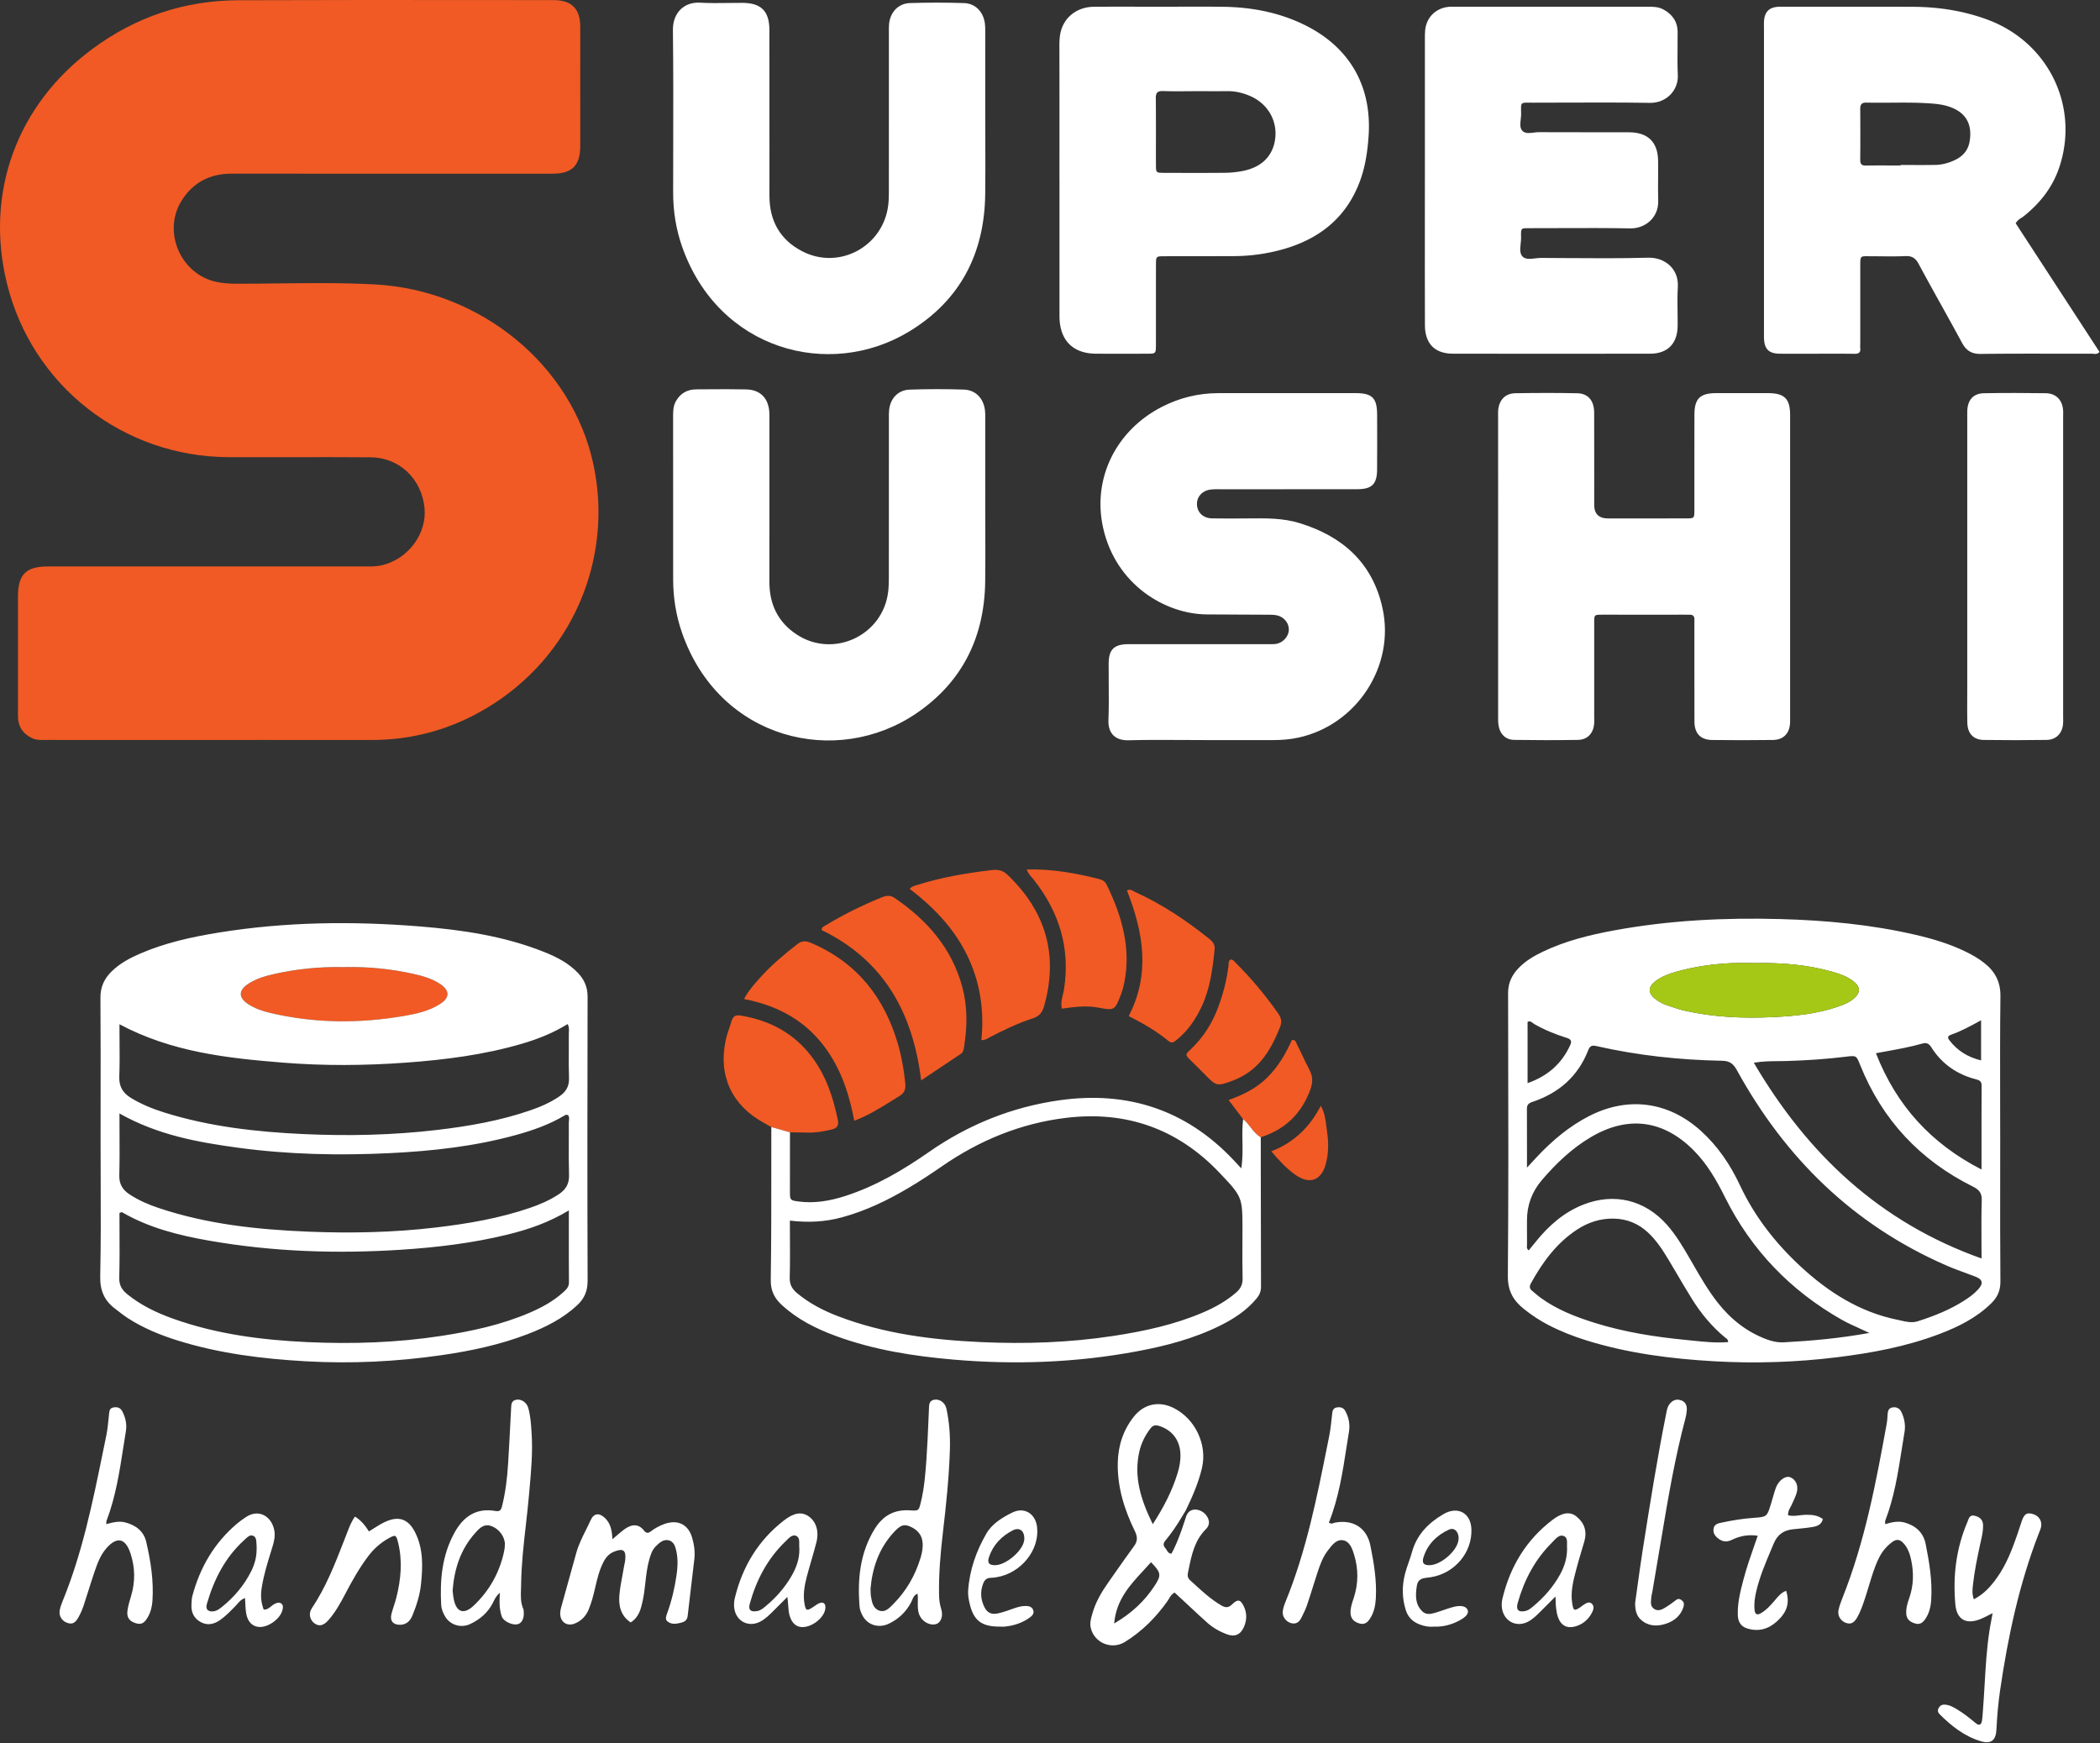
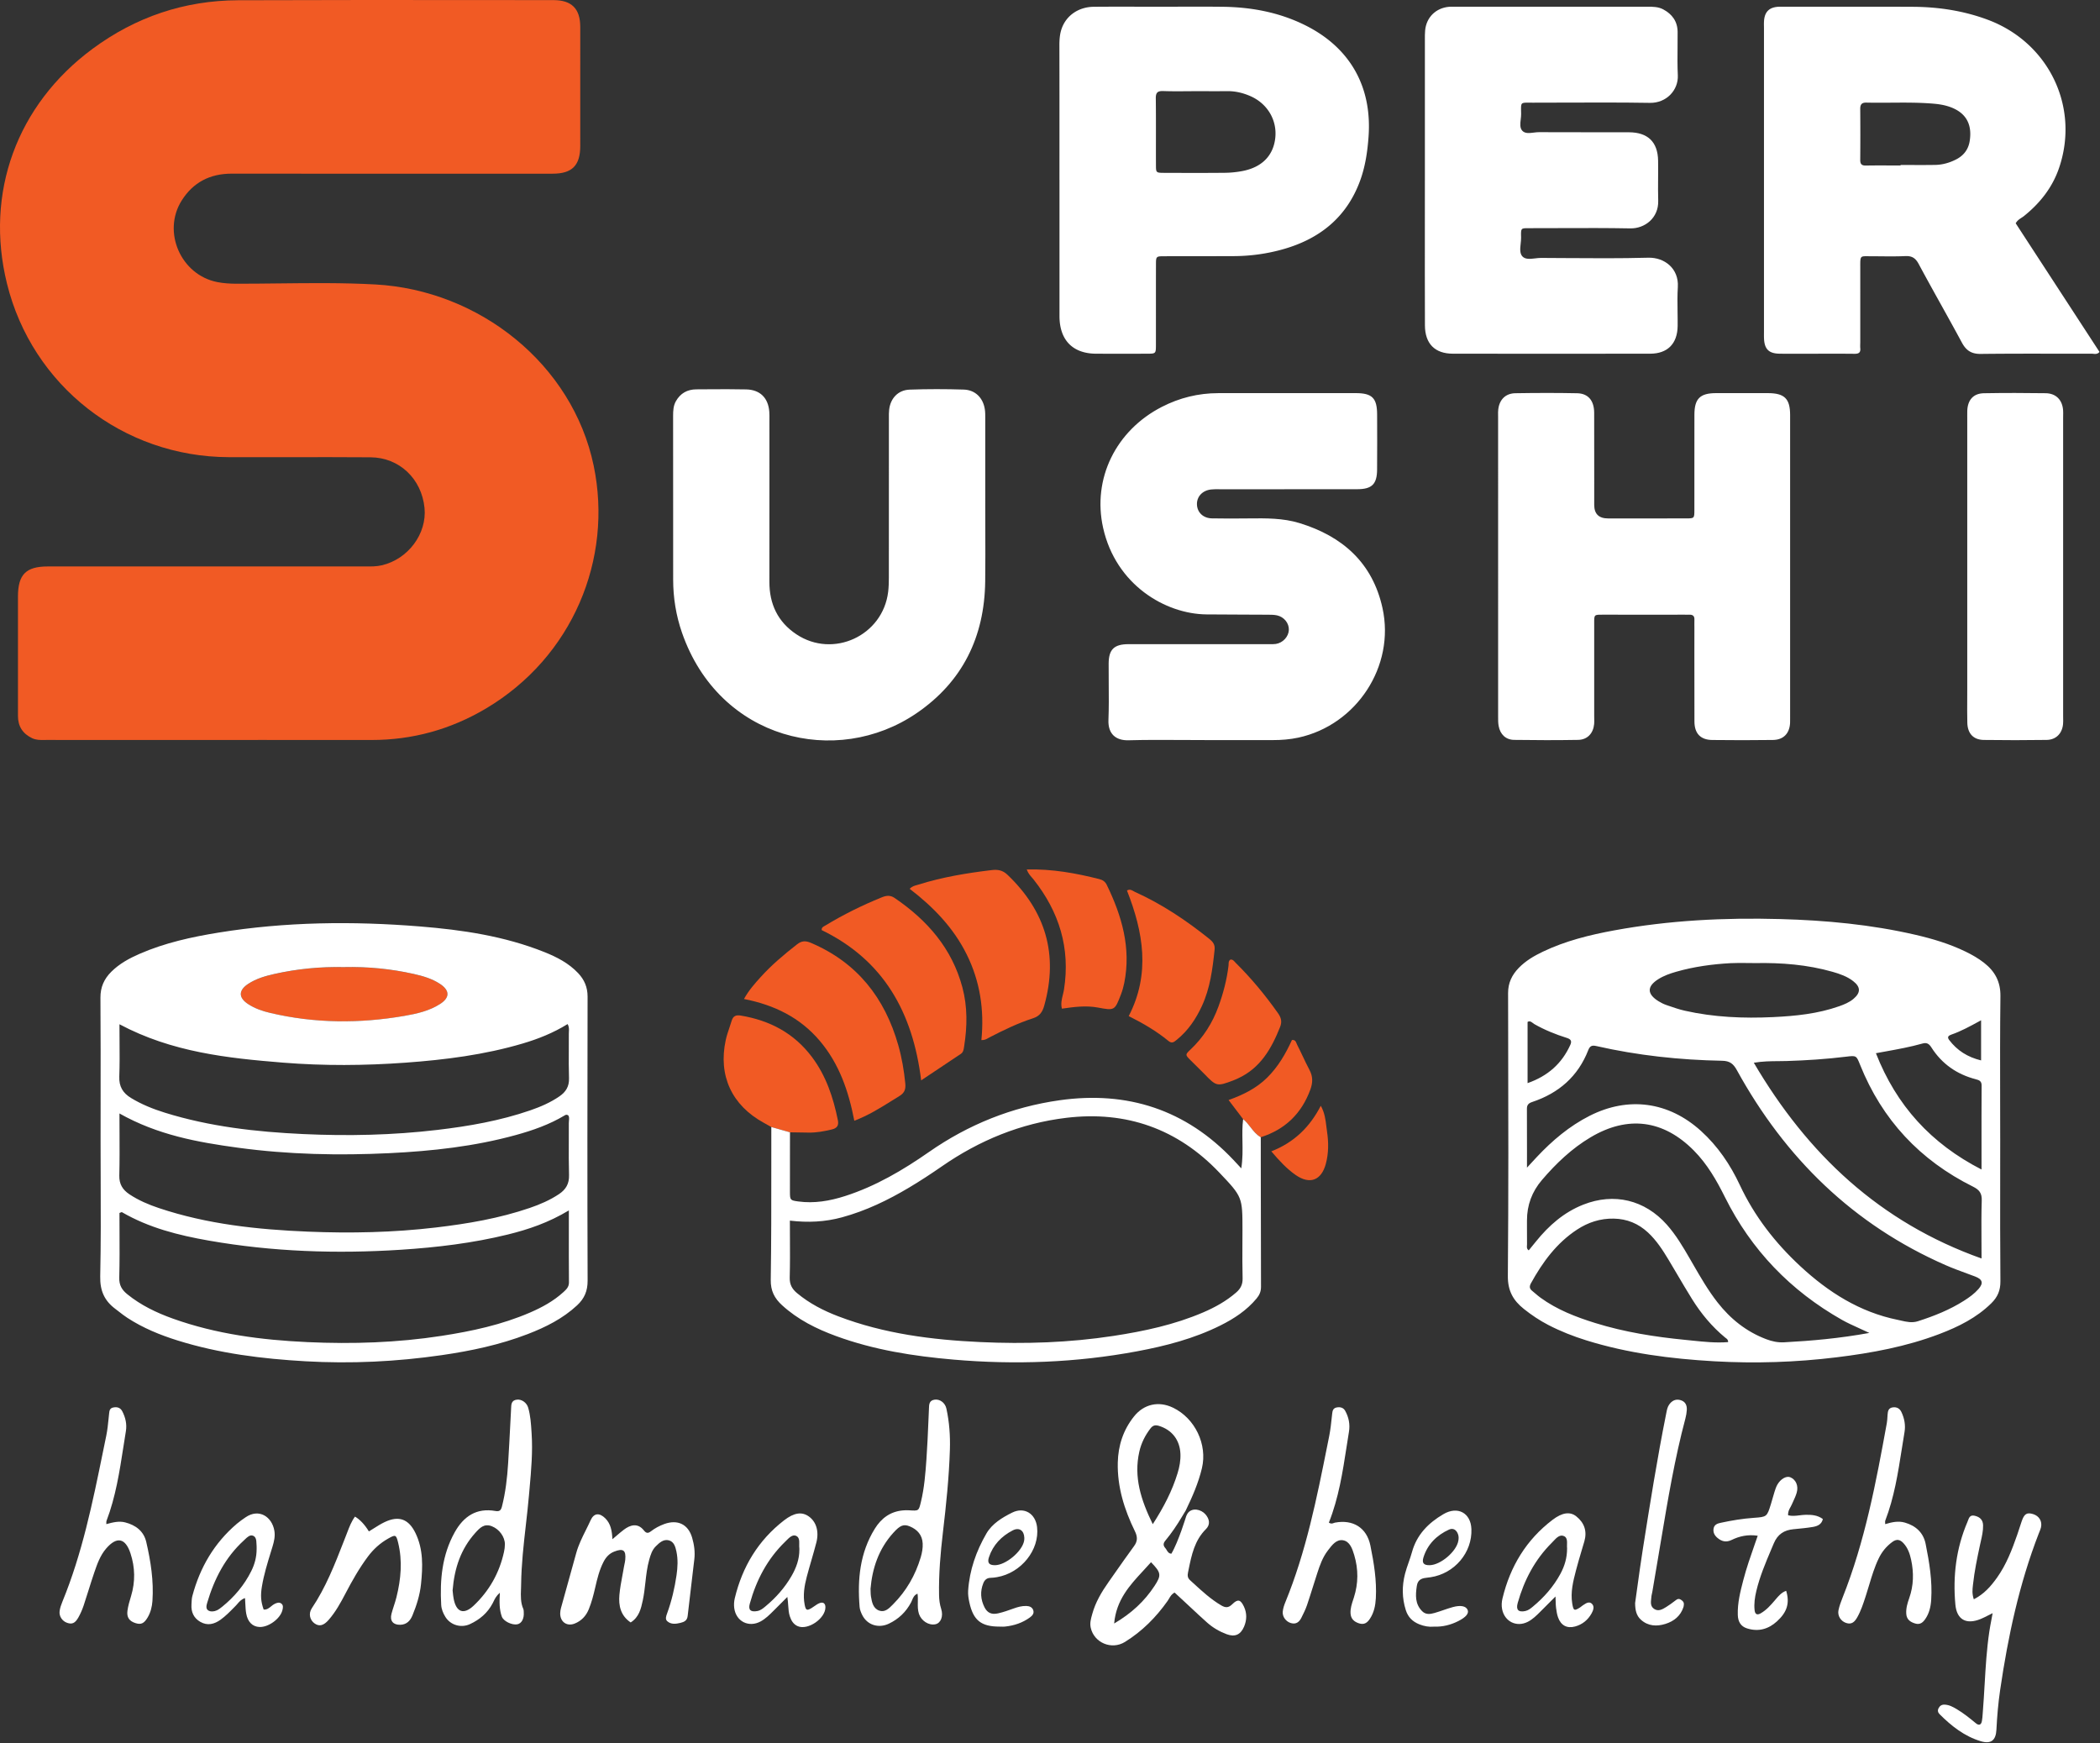
<svg xmlns="http://www.w3.org/2000/svg" width="1936" height="1607" fill="none">
  <rect width="100%" height="100%" fill="#333333" stroke="none" />
  <g clip-path="url(#a)">
    <path fill="#F15A24" d="M42.417 682.167c51.98.02 103.96.02 155.94.02l-.02-.01c14.604 0 29.207-.006 43.81-.013h.173c33.325-.014 66.646-.029 99.967.033 37.89.07 73.12-9.7 105.59-28.95 79.94-47.38 117.42-137.81 99.42-224.04-19.48-93.31-105.12-161.68-201.26-166.97-29.727-1.629-59.567-1.293-89.406-.957-12.841.145-25.682.289-38.514.277-6.03-.01-11.99-.36-17.89-1.53-33.52-6.64-50.9-46.27-32.73-75.16 10.59-16.83 26.16-24.8 46.14-24.78 92.012.094 184.024.065 276.036.036l19.854-.006c17.91-.01 25.4-7.57 25.42-25.56.04-36.65.06-73.31-.01-109.96-.03-16.53-7.96-24.5-24.59-24.5-19.911-.01-39.821-.027-59.733-.043h-.009C373.556-.01 296.503-.075 219.457.227c-49.45.2-94.39 15.4-134.14 44.78-69.97 51.72-99.44 132.96-78.91 216.35 23.23 94.35 107.14 159.75 204.28 160.1 18.755.069 37.511.042 56.267.015 24.894-.037 49.788-.073 74.683.115 26.56.21 47.03 19.83 49.72 46.6 2.39 23.83-15.08 47.33-39.48 52.98-4.928 1.138-9.961 1.093-14.981 1.048h-.002c-.98-.009-1.959-.018-2.937-.018-57.978.012-115.956.013-173.934.015h-4.141c-37.272.001-74.544.001-111.815.005-20.18 0-27.5 7.42-27.51 27.81v62.98c0 5.22.002 10.44.004 15.66.005 10.44.01 20.88-.004 31.32-.01 9.66 4.41 16.43 13.1 20.57 3.57 1.702 7.312 1.662 11.058 1.622.567-.006 1.135-.012 1.702-.012Zm713.32 277.35c17.89 21.13 26.6 46.333 31.85 73.683l.01.01c12.826-4.85 23.858-11.74 34.817-18.58 2.259-1.41 4.515-2.82 6.783-4.2 4.81-2.95 5.9-6.45 5.4-11.553-1.17-11.96-3.19-23.77-6.46-35.29-12.43-43.75-38.02-76.32-80.65-94.41-4.9-2.08-8.49-1.88-12.72 1.44-11.82 9.26-23.3 18.86-33.38 30.01-5.51 6.1-11.04 12.25-15.5 20.35 27.98 5.49 51.69 17.1 69.85 38.54Zm149.01-.65c2.77-27.88-1.24-54.16-13.52-78.94-12.2-24.63-30.82-43.84-52.62-60.54 2.151-2.207 4.472-2.846 6.719-3.464.532-.146 1.06-.291 1.581-.456 21.96-6.9 44.54-10.6 67.33-13.33 5.57-.67 10.12.09 14.48 4.25 35.22 33.57 47.16 73.52 33.97 120.69-1.63 5.82-4.1 9.66-10.42 11.7-13.92 4.5-27.11 10.9-40.11 17.62-.378.196-.749.411-1.127.629-1.641.948-3.399 1.963-6.293 1.841h.01Z" />
    <path fill="#F15A24" d="M757.537 857.467c57.07 27.73 83.98 75.81 91.69 138.53v-.01c5.417-3.612 10.648-7.106 15.775-10.529 7.035-4.697 13.872-9.262 20.715-13.821 2.309-1.536 2.659-3.874 3.02-6.278l.048-.321.062-.401c2.9-18.25 3.18-36.47-1.62-54.43-9.6-35.92-32.39-61.91-62.49-82.38-4.2-2.85-7.79-2.21-12.09-.46-17.89 7.3-35.16 15.79-51.67 25.83-.261.159-.539.307-.82.457-1.379.733-2.828 1.504-2.62 3.813Zm-29.26 186.423-8.554-2.43-8.656-2.46c-.641-.36-1.281-.73-1.921-1.09-1.667-.94-3.335-1.89-5.019-2.8-29.43-16.08-42.14-43.433-35.09-76.163.853-3.97 2.163-7.835 3.474-11.705l.002-.007c.715-2.112 1.431-4.226 2.074-6.358 1.31-4.35 4.07-5.33 8.38-4.61 26.64 4.44 48.97 16.14 65.47 38.05 13.11 17.41 19.76 37.403 24.01 58.443 1 4.95-.89 7.38-5.58 8.49-7.13 1.7-14.28 3.05-21.66 2.89-3.933-.09-7.872-.14-11.811-.19h-.036l-5.093-.06h.01Zm218.294-242.323h-.004v-.01l.004.01Z" />
    <path fill="#F15A24" d="M946.571 801.567c23.438-.579 45.277 3.4 66.919 8.88 3 .76 5.34 2.24 6.81 5.25 13.94 28.67 22.63 58.27 16.15 90.55-.71 3.57-1.73 7.12-3.03 10.51-5.73 14.89-5.81 14.99-21.19 12.12-10.96-2.04-21.803-.66-33.253 1.02-1.179-4.538-.137-8.735.872-12.793.403-1.62.8-3.218 1.048-4.807 6.01-38.22-4.43-71.69-28.11-101.6-.476-.602-.987-1.182-1.511-1.777-1.673-1.902-3.479-3.953-4.705-7.353Zm94.009 135.17c20.16-39.03 13.46-77.47-1.62-115.76 2.49-1.492 4.38-.394 6.13.621.47.277.94.549 1.41.759 24.71 11.14 47.02 26.11 68.12 43 3.26 2.61 5.64 5.24 5.15 9.97-1.86 17.89-4.09 35.63-11.77 52.22-5.53 11.93-12.7 22.57-22.99 30.93-.14.112-.28.224-.41.336-2.19 1.797-4.21 3.455-7.33.894-11.06-9.1-23.39-16.3-36.68-22.96l-.01-.01Zm97.71-50.05c-1.02-1.166-2.09-2.389-4.08-1.98l.01-.01c-1.5 1.065-1.53 2.598-1.56 4.103-.01.46-.02.917-.07 1.357-1.53 12.93-4.82 25.46-9.24 37.64-5.51 15.18-13.94 28.61-25.81 39.78-5.04 4.74-4.91 4.91.03 9.85 1.6 1.605 3.22 3.195 4.84 4.784l.02.014c2.64 2.595 5.29 5.189 7.87 7.852 11.06 11.463 11.67 11.643 26.53 6.02 1.55-.58 3.06-1.28 4.57-1.97 20.59-9.48 30.78-27.42 38.71-47.31 1.96-4.92 1.03-8.6-1.95-12.81-11.73-16.61-24.63-32.21-39.1-46.49-.26-.256-.51-.54-.76-.829l-.01-.001Zm24.02 161.723c-4.04-2.23-6.76-5.73-9.48-9.24-2.08-2.68-4.15-5.36-6.81-7.46-1.77-2.33-3.54-4.65-5.36-7.05l-.25-.32c-2.45-3.22-5-6.57-7.77-10.22 13.29-4.73 25.61-10.76 35.6-20.663 10.08-10 17.06-22.02 22.81-34.67 2.9-.356 3.64 1.533 4.3 3.215.15.397.3.783.48 1.125 1.78 3.474 3.45 7.003 5.12 10.531 2.04 4.283 4.07 8.566 6.29 12.749 3.21 6.05 3.11 11.73.78 18.093-8.12 22.17-23.27 36.79-45.71 43.92v-.01Zm9.73 13.02v.01-.01Zm0 0c7.55 8.87 14.31 16.19 22.55 21.88 13 8.97 23.61 4.91 27.71-10.4 2.62-9.79 2.58-19.76 1.11-29.65-.23-1.51-.41-3.03-.6-4.57-.76-6.29-1.54-12.78-5.17-19.27-10.18 19.68-24.54 33.76-45.6 42.01ZM317.197 891.607c21.7-.49 43.17 1.57 64.35 6.33 8.44 1.9 16.78 4.32 24.11 9.15 9.11 5.99 9.21 12.65.06 18.53-9.98 6.41-21.4 8.97-32.89 10.96-41.41 7.16-82.69 6.94-123.74-2.74-7.14-1.69-14.07-4.07-20.27-8.1-9.03-5.89-9.08-12.66-.07-18.62 7.32-4.84 15.66-7.26 24.1-9.16 21.18-4.76 42.64-6.82 64.35-6.34v-.01Z" />
    <path fill="#fff" fill-rule="evenodd" d="M845.876 1469.22c-3.062 1.21-4.057 3.63-5.008 5.94-.3.73-.596 1.45-.951 2.12-4.71 8.83-11.45 15.31-20.511 19.61-9.41 4.47-19.839 1.31-24.489-7.95-1.171-2.34-2.231-4.97-2.441-7.53-2.08-25.32.25-49.84 14.01-72.08 5.91-9.55 14.16-15.77 25.67-16.87 1.98-.19 3.99-.24 5.97-.11h.071c4.481.3 6.674.45 8.008-.55 1.279-.95 1.769-2.96 2.728-6.9l.024-.09c3.17-12.98 4.189-26.26 5.129-39.51.83-11.72 1.329-23.45 1.828-35.19.078-1.83.156-3.67.236-5.5.074-1.72.149-3.44.226-5.15.009-.2.017-.4.023-.6l.016-.49c.116-3.7.23-7.34 5.282-8.03 4.8-.65 9.619 2.87 10.799 8.26 2.72 12.4 3.6 25.06 3.22 37.69-.78 25.61-3.45 51.08-6.45 76.52-2.26 19.16-3.89 38.38-3.54 57.71.08 4.33.601 8.49 1.951 12.71 2.219 6.95-.431 13.12-5.281 14.16-6.26 1.33-13.099-3.25-15.199-9.53-1.192-3.57-1.12-7.22-1.048-10.9.05-2.57.101-5.15-.273-7.74Zm-43.296-3.48c.024.61.039 1.18.054 1.72v.01c.044 1.59.081 2.91.293 4.21.89 5.32 1.909 11.08 7.589 13.13 5.213 1.88 8.985-1.93 12.272-5.25.188-.19.374-.38.558-.56 12.17-12.22 20.54-26.76 25.471-43.31 1.25-4.21 2.019-8.45 1.809-12.76-.38-7.81-4.919-12.84-11.85-15.74-5.829-2.44-9.109-.84-15.229 5.91-13.561 14.95-19.421 32.9-21.011 51.68.018.33.032.65.044.96Z" clip-rule="evenodd" />
    <path fill="#fff" d="M1841.1 1454.38c-5.58 7.86-11.79 15.08-21.42 20l-.01-.01c-1.73-5.04-1.27-9.02-.83-12.9l.01-.09c.05-.37.09-.74.13-1.1 1.28-11.82 3.74-23.43 6.19-35.03l.02-.06.06-.28c.11-.56.24-1.12.36-1.68.15-.69.31-1.39.47-2.08 1.12-4.92 2.24-9.85 2.14-14.94-.1-4.93-2.83-7.7-7.75-8.84-4.19-.96-5.18 1.73-6.14 4.31-.16.45-.33.9-.51 1.33-10.47 24.42-13.56 50.03-11.15 76.25 1.29 14.04 10.12 18.68 23.37 13.27 2.27-.94 4.47-2.06 6.95-3.33h.01l.01-.01c1.25-.64 2.58-1.32 4.02-2.02-.4 2.18-.79 4.21-1.16 6.15-.72 3.82-1.38 7.26-1.89 10.72-2.44 16.28-3.4 32.67-4.35 49.07l-.01.03c-.47 8.19-.95 16.38-1.61 24.56-.06.73-.11 1.47-.16 2.21v.01c-.16 2.25-.31 4.5-.72 6.71-.66 3.52-2.68 4.45-5.61 2.01-5.64-4.69-11.35-9.27-17.67-13.02-3.43-2.03-6.93-3.96-11.1-4.11-2.65-.1-4.41 1.03-5.6 3.34-1.08 2.12-.53 3.96.97 5.46 10.94 10.95 22.98 20.45 38 24.94 9.46 2.83 13.89-.83 14.39-10.68.62-12.32 1.66-24.58 3.46-36.78 7.23-49.13 17.52-97.51 35.54-143.98.19-.51.4-1.01.61-1.52.56-1.35 1.11-2.7 1.45-4.1 1.35-5.68-1.65-10.65-7.29-12.36-5.73-1.73-8.14-.22-10.49 6.68-.63 1.83-1.22 3.67-1.82 5.51-.73 2.27-1.47 4.53-2.25 6.79-4.82 13.84-10.04 27.5-18.62 39.57Z" />
    <path fill="#fff" fill-rule="evenodd" d="M454.984 1476.45c1.167-2.43 2.456-5.12 5.842-8.12-.49 8.56-.559 15.47 1.821 22.06 1.5 4.16 9.24 7.95 14.15 7.08 4.05-.72 6.48-5.15 6.06-11.11-.017-.25-.026-.49-.034-.74-.025-.78-.051-1.56-.346-2.22-2.636-5.94-2.404-12.16-2.175-18.33l.001-.02.05-1.38c.034-.97.062-1.94.074-2.9.219-18.37 2.285-36.58 4.352-54.79 1.045-9.22 2.091-18.44 2.898-27.67l.213-2.43.307-3.44c1.515-16.93 3.03-33.88 1.91-50.91l-.105-1.61c-.476-7.42-.956-14.88-3.035-22.08-1.38-4.77-6.031-8.01-10.411-7.5-5.088.59-5.225 4.27-5.361 7.93l-.02.52c-.008.2-.018.41-.028.62-.156 2.93-.308 5.86-.46 8.79l-.227 4.41-.001.02c-.629 12.2-1.258 24.41-2.023 36.61-.84 13.28-2.359 26.48-5.639 39.44-.89 3.52-2.08 5-6.06 4.3-17.54-3.07-29.42 4.99-37.63 19.8-11.56 20.85-13.66 43.5-12.37 66.72.22 3.96 1.759 7.79 3.91 11.21 4.789 7.6 14.5 10.34 22.61 6.58 9.03-4.19 16.21-10.26 20.91-19.18.133-.26.263-.52.391-.78.062-.12.123-.25.184-.37l.242-.51Zm-37.727-10.32c.059.48.118 1.08.183 1.74.164 1.67.373 3.79.767 5.89 2.34 12.55 9.24 15.21 18.47 6.48 14.33-13.55 23.73-30.15 27.96-49.52.489-2.26.82-4.61.83-6.92.04-7.04-5.25-14.1-12.04-16.75-7.11-2.78-11.12 1.53-15.26 6.14-13.22 14.72-19.22 32.29-20.9 52.95l-.01-.01Z" clip-rule="evenodd" />
    <path fill="#fff" d="M571.026 1470.29c-.89 9.96 1.141 19.22 10.38 25.44l.031-.01c7.699-4.81 9.509-12.6 11.179-20.45 1.146-5.39 1.759-10.86 2.371-16.33h.001c.793-7.08 1.586-14.17 3.538-21.07 1.281-4.52 2.66-9 6.09-12.37 3.33-3.28 7.09-6.81 12.12-5.43 4.7 1.29 5.96 6.07 6.86 10.29 1.54 7.23 1.161 14.57.101 21.84-1.73 11.86-4.451 23.49-8.541 34.78l-.134.37c-.899 2.46-1.954 5.35.064 7.19 3.46 3.16 7.94 2.64 12.3 1.57 3.48-.85 6.091-2.16 6.561-6.3 1.114-9.9 2.296-19.8 3.478-29.7l.006-.05c.905-7.57 1.81-15.15 2.685-22.73.77-6.72-.189-13.38-2.049-19.76-3.62-12.44-13.51-17.04-25.75-12.54-4.4 1.63-8.521 3.82-12.211 6.66-2.68 2.06-4.34 1.93-6.51-.81-5.81-7.33-12.82-4.92-18.44-.67-2.273 1.71-4.437 3.56-6.855 5.63-1.166.99-2.39 2.04-3.715 3.15-.39-7.89-1.6-14.32-6.6-19.28-5.339-5.29-10.479-4.91-13.479 1.75-1.401 3.11-2.924 6.17-4.448 9.23-3.362 6.75-6.725 13.5-8.762 20.83l-2.307 8.28-.049.18-.025.09c-3.928 14.11-7.855 28.21-11.739 42.33-.44 1.59-.71 3.27-.73 4.91-.12 7.86 6.129 12.37 13.399 9.44 6.12-2.46 10.411-6.96 12.931-13.14 2.64-6.48 4.379-13.21 5.939-20.02 1.85-8.09 3.801-16.15 7.64-23.63 2.22-4.31 5.21-7.69 9.77-9.5 8.37-3.33 11.111-1.38 10.301 7.41-.132 1.44-.437 2.87-.742 4.3-.182.84-.363 1.69-.508 2.55-.224 1.32-.461 2.65-.703 3.97-.224 1.23-.453 2.45-.682 3.68-1.113 5.95-2.226 11.91-2.766 17.92Zm1166.954-65.18c6.4-1.95 12.28-3.11 18.14-1.42 10.03 2.89 17.06 9.24 19.14 19.66 3.41 16.97 6.25 34.04 5.12 51.49-.41 6.43-1.79 12.5-5.52 17.86-2.23 3.2-4.87 5.33-9.24 4.02-4.55-1.36-7.82-3.69-8.21-8.77-.39-5.08 1.03-9.88 2.7-14.58 4.12-11.64 4.33-23.5 1.76-35.43-1.19-5.53-3.02-10.88-7-15.22-3.18-3.46-6.29-4.19-10.4-1.14-5.51 4.07-9.57 9.07-12.53 15.22-3.8 7.88-6.29 16.19-8.79 24.5l-.01.03c-.94 3.12-1.88 6.24-2.88 9.34l-.44 1.35c-2.11 6.5-4.21 12.98-7.62 18.99-2.36 4.16-5.12 6.97-10.35 5.17-4.85-1.68-8.03-6.61-6.93-11.79.82-3.88 2.22-7.67 3.69-11.37 20.66-51.9 30.93-106.43 40.85-161.05.35-1.99.47-4.01.59-6.03.04-.64.08-1.28.13-1.92.23-3.16.82-5.99 4.71-6.55 3.82-.54 6.51 1.05 8.09 4.41 2.74 5.85 3.87 12.02 2.79 18.45-.85 5.04-1.64 10.1-2.44 15.15v.01l-.01.03c-3.53 22.51-7.06 45.01-15.33 66.48-.09.22-.11.48-.1.83 0 .17.01.37.02.6.02.43.05.97.05 1.69l.02-.01Zm-1622.594-1.61c-5.609-1.44-11.109-.13-17.4 1.61l.02-.01c.031-.66.03-1.16.03-1.57 0-.65 0-1.03.13-1.36 8.431-22.13 12.028-45.3 15.625-68.47l.003-.02c.737-4.75 1.474-9.5 2.253-14.23 1.07-6.45-.34-12.6-3.301-18.35-1.78-3.44-4.87-4.29-8.49-3.49-3.161.7-3.409 3.1-3.671 5.64l-.001.01-.057.55c-.048.43-.095.87-.141 1.31-.099.94-.195 1.89-.291 2.83-.534 5.25-1.068 10.51-2.129 15.66-1.029 4.98-2.048 9.97-3.066 14.95l-.007.04c-9.56 46.78-19.118 93.56-37.386 138.04-1.13 2.75-2.14 5.65-2.54 8.57-.67 4.85 2.41 9.32 6.91 10.88 4.55 1.58 7.38.41 10.41-4.99 1.93-3.46 3.56-7.16 4.82-10.92 1.567-4.67 3.04-9.37 4.512-14.08h.001c1.703-5.44 3.407-10.87 5.256-16.26 2.69-7.84 5.42-15.76 10.97-22.21 9.771-11.36 17.741-9.9 22.46 4.45 4.26 12.95 4.52 26.11.541 39.29l-.11.36c-1.305 4.33-2.627 8.72-3.231 13.18-.83 6.12 1.69 9.6 7.25 11.4 5.19 1.69 8.011.49 11.351-5.15 2.76-4.67 4.06-9.89 4.43-15.21 1.27-18.45-1.56-36.56-5.7-54.42-2.32-9.97-9.74-15.55-19.451-18.03Zm1109.694.23c2.02 1.31 3.3.81 4.46.36.38-.15.74-.29 1.12-.36 16.71-3.15 29.37 4.63 32.72 21.16 3.24 15.97 5.91 32.09 5.01 48.55-.37 6.75-1.68 13.2-5.47 18.92-2.37 3.59-5.2 5.77-10.03 4.21-4.71-1.51-7.51-4.3-7.81-9.16-.29-4.47 1.1-8.67 2.48-12.85.19-.57.37-1.14.56-1.7 4.2-13.06 4.26-26.17.33-39.29-1.75-5.86-4.06-12.56-10.33-13.6-5.99-1-10.07 4.35-13.57 8.94l-.24.31-.25.34c-4.72 6.14-7.27 13.41-9.64 20.69-1.32 4.03-2.59 8.07-3.86 12.12l-.03.09c-1.81 5.75-3.62 11.5-5.55 17.21-1.38 4.07-3.33 7.96-5.26 11.81-1.97 3.91-4.92 6.24-9.68 4.82-4.47-1.33-7.93-5.8-7.46-10.56.29-2.92 1.24-5.86 2.37-8.6 19.16-46.71 28.99-95.88 38.82-145.05l1.6-7.99c1.23-6.14 1.88-12.39 2.54-18.63.07-.71.15-1.43.23-2.14.31-2.92.91-5.2 4.22-5.81 3.28-.61 6.16.21 7.77 3.11 3.33 5.98 4.6 12.49 3.49 19.28-.75 4.55-1.45 9.12-2.16 13.68-3.67 23.7-7.34 47.42-16.37 70.13l-.01.01Zm-884.993 8.09c-3.894-6.33-8.157-10.88-12.79-13.65l-.02-.01c-3.247 4.35-5.172 9.39-7.074 14.38h-.002c-.33.87-.659 1.73-.994 2.59-.641 1.63-1.278 3.26-1.915 4.9l-.382.98c-8.291 21.26-16.569 42.49-29.433 61.63-3.341 4.98-1.77 11.07 2.7 14.12 4.25 2.9 8.209 1.89 12.85-3.42 6.4-7.33 11.04-15.8 15.51-24.36 6.17-11.8 12.72-23.36 20.72-34.06 5.059-6.76 11.18-12.31 18.53-16.47 6.82-3.86 7.41-3.75 9.24 3.7 4.15 16.89 2.6 33.7-1.54 50.36-.671 2.7-1.527 5.35-2.384 8-.779 2.42-1.558 4.83-2.196 7.28-1.7 6.5 1.59 10.34 8.27 10.09 5.8-.21 9.069-3.78 11.08-8.66 3.82-9.26 6.839-18.86 7.869-28.79 1.651-15.95 2.231-31.93-5.049-47.01-6.29-13.03-15.341-16.45-28.511-10.18-3.482 1.66-6.769 3.74-10.054 5.82-1.47.93-2.939 1.86-4.425 2.76Zm1280.373 3.99c-9.21-1.37-16.87.39-24.16 3.92-4.83 2.34-8.98 1.41-12.89-1.87-2.71-2.28-4.28-5.05-3.65-8.72.63-3.65 3.65-4.63 6.54-5.25 10.08-2.17 20.23-3.88 30.56-4.59 12.07-.84 12.14-1.03 15.72-12.56.33-1.09.66-2.18.97-3.28.21-.73.42-1.46.63-2.2l.01-.02v-.01c.57-1.99 1.13-3.99 1.76-5.96.7-2.21 1.43-4.46 2.55-6.47 3-5.37 8.36-8.37 11.93-6.93 5.16 2.08 7.81 7.89 5.96 14.25-.83 2.86-2.1 5.6-3.36 8.34l-.24.52c-.11.25-.23.5-.34.74l-.15.32c-.16.37-.32.73-.48 1.09-.34.77-.75 1.51-1.17 2.26-1.2 2.16-2.44 4.4-2.16 7.57 3.54.88 7.07.45 10.61.02 1.91-.23 3.83-.46 5.74-.48 5.3-.07 10.66.24 15.65 3.88-1.06 4.99-4.98 6.6-9.19 7.31-5.42.91-10.89 1.43-16.36 1.95l-1.48.14c-8.66.82-14.63 4.59-18.2 13.09l-.74 1.75c-.48 1.15-.97 2.3-1.46 3.45l-.04.11h-.01c-5.33 12.61-10.66 25.19-13.84 38.57-1.38 5.83-2.27 11.76-1.58 17.8.42 3.65 2.33 4.61 5.41 2.89 5.32-2.97 9.3-7.47 13.2-12.03l.27-.32c.17-.2.34-.41.51-.61 2.72-3.2 5.45-6.42 9.7-7.9 3.43 11.31.87 19.65-8.53 28.2-8.03 7.3-17.3 9.74-27.69 6.4-5.71-1.84-8.16-6.24-8.37-12.25-.38-11.15 2.35-21.76 5.12-32.38 2.84-10.91 6.55-21.55 10.45-32.73l.63-1.8c.21-.59.41-1.18.62-1.76.51-1.48 1.02-2.96 1.54-4.45h.01Z" />
    <path fill="#fff" fill-rule="evenodd" d="M723.915 1474.17c.629-.63 1.278-1.28 1.951-1.95.436 2.93.618 5.55.785 7.95.255 3.68.477 6.87 1.516 9.98 1.329 4 3.369 7.34 7.239 9.02 9.411 4.1 25.63-7.12 25.551-17.48-.03-3.77-2.311-4.87-5.181-3.85-1.794.64-3.411 1.78-5.03 2.92-.844.59-1.689 1.18-2.559 1.71-4.34 2.62-5.35 2.14-6.37-3.12-1.681-8.71-.27-17.25 1.929-25.64 1.332-5.07 2.791-10.11 4.251-15.15 1.589-5.49 3.177-10.97 4.599-16.49 2.67-10.38-.159-19.32-7.09-24.15-6.29-4.39-13.429-3.47-22.73 3.74-23.78 18.42-38.43 42.74-45.39 71.82-.68 2.85-.87 5.99-.5 8.9 1.59 12.47 13.43 18.42 24.46 12.36 4.405-2.42 7.967-5.96 11.509-9.49l.712-.7c2.328-2.31 4.64-4.64 7.265-7.28h.006l.924-.93c.693-.7 1.409-1.42 2.153-2.17Zm13.022-46.67c.04.32 0 .66 0 .99v.01c.079 8.91-2.901 16.96-7.27 24.5-6.21 10.72-14.32 19.9-23.84 27.81l-.119.1c-2.222 1.86-4.496 3.76-7.531 4.32-6.1 1.12-8.551-.96-6.941-6.78 6.02-21.78 16.23-41.26 32.6-57.14.346-.34.703-.7 1.07-1.07 2.591-2.61 5.672-5.72 8.86-4.41 3.187 1.3 3.118 4.61 3.049 7.9-.027 1.3-.055 2.6.122 3.77ZM1434 1471.83c-5.69 5.69-9.84 9.84-13.98 14-3.53 3.54-7.13 7.09-11.61 9.36-10.34 5.24-21.39-.3-23.61-11.7-.64-3.31-.44-6.64.35-9.91 7.08-29.44 21.9-54 46.16-72.45 8.82-6.71 16.07-7.82 21.86-3.21 7.42 5.9 10.15 13.72 7.44 23.09-.8 2.74-1.62 5.48-2.44 8.22v.01c-1.83 6.16-3.67 12.33-5.28 18.55-2.58 9.97-5.17 20.02-3.44 30.49 1.11 6.71 1.84 7.04 7.28 3.58.84-.53 1.54-1.28 2.38-1.81.25-.16.51-.33.77-.51 2.35-1.54 4.98-3.26 7.4-1.27 3.01 2.48 1.61 6.25 0 9.14-3.37 6.04-8.51 10.26-15.21 12.07-7.53 2.03-13.09-1.01-15.71-8.41-.99-2.79-1.44-5.8-1.83-8.75-.23-1.72-.29-3.47-.36-5.94-.04-1.29-.08-2.76-.16-4.53l-.01-.02Zm10.71-44.47c-.14-.93-.1-2.06-.07-3.25.1-3.06.21-6.51-2.6-7.88-3.95-1.92-7.14 1.5-9.91 4.47-.51.54-1 1.06-1.47 1.54-15.63 15.55-25.55 34.48-31.48 55.55-1.8 6.39.75 8.81 7.11 7.4 2.68-.59 4.78-2.29 6.8-3.97 10.31-8.54 19.04-18.43 25.44-30.25 3.84-7.1 6.2-14.61 6.18-23.62v.01Zm-1194.734 53.52c-1.97 1.62-3.94 3.25-6.889 2.96h-.021c-2.599-7.27-3.009-12.98-1.579-21.45 1.825-10.85 5.048-21.32 8.27-31.79l.66-2.14.789-2.58c1.47-4.82 2.59-9.61 1.74-14.66-2.2-12.99-14.189-20.87-26.529-12.42-2.73 1.87-5.48 3.77-8 5.91-20.901 17.78-34.101 40.34-41.091 66.69-.53 2-.628 4.13-.725 6.24-.026.55-.051 1.11-.084 1.66-.41 6.89 2.119 12.41 8.169 15.9 6.6 3.8 12.87 2.16 18.64-1.98 4.627-3.32 8.614-7.39 12.595-11.45l1.325-1.35c.316-.32.622-.66.926-1 .247-.28.492-.56.738-.85 1.768-2.05 3.635-4.22 6.966-5.28.122 1.68.2 3.29.276 4.84.162 3.33.313 6.43.844 9.45 1.38 7.78 5.881 12.06 12.181 12.34 8.26.38 19.18-7.54 21.17-15.45.57-2.26 1.089-4.82-1.271-6.34-1.77-1.14-3.78-.49-5.69.39-1.245.57-2.327 1.46-3.41 2.36Zm-13.383-53.51c-.008.32-.017.64-.017.96 0 7.09-1.799 13.8-4.93 20.07-6.46 12.94-15.58 23.77-26.799 32.85-1.54 1.24-3.15 2.5-4.92 3.33-2.47 1.15-5.501 1.45-7.721.22-2.77-1.54-1.88-4.86-1.169-7.27 6.49-21.92 16.639-41.77 33.779-57.42.327-.3.662-.62 1.007-.96 2.153-2.07 4.664-4.49 7.414-3.38 2.955 1.18 3.083 4.4 3.204 7.44.029.73.057 1.45.125 2.14.062.66.044 1.34.027 2.02Z" clip-rule="evenodd" />
    <path fill="#fff" d="M1507.42 1477.86c.7-4.95 1.39-9.98 2.1-15.07 1.56-11.32 3.16-22.92 4.99-34.48 6.6-41.72 13.2-83.44 21.51-124.86.07-.35.13-.69.2-1.04l.01-.02c.51-2.62 1.01-5.23 2.53-7.41 2.45-3.52 5.83-5.46 10.29-4.26 4.64 1.25 6.27 4.71 6.02 9.12-.15 2.64-.61 5.3-1.29 7.86-9.83 36.9-16.13 74.49-22.42 112.08l-.01.01c-1 6.02-2.01 12.03-3.03 18.05-.9 5.28-1.79 10.56-2.69 15.84l-2.31 13.67c-.11.62-.25 1.23-.39 1.85v.02c-.05.23-.1.46-.16.69-.09.43-.17.85-.24 1.28-.03.17-.06.34-.08.52-.01.12-.03.25-.04.37 0 .06-.01.11-.01.17l-.09.9c-.02.25-.05.5-.08.76v.01c-.37 3.44-.76 7.01 2.7 9.33 3.96 2.66 7.71.37 11.11-1.71 2.79-1.71 5.42-3.69 8.04-5.67l.9-.68c1.45-1.09 2.7-1.6 4.46-.52 1.84 1.13 3.17 2.39 2.9 4.72-.03.18-.04.36-.06.54-.04.49-.09.97-.23 1.43-2.63 8.39-8.88 13.31-16.78 15.75-7.9 2.44-15.84 2.14-22.52-3.88-4.32-3.9-5.28-9.05-5.34-15.38l.01.01Z" />
    <path fill="#fff" fill-rule="evenodd" d="M1308.52 1497.49c4.38 1.75 8.95 2.53 13.19 2.13 8.32.29 15.65-1.59 22.59-5.08 7.24-3.64 10.13-7.17 8.68-10.45-1.5-3.4-6.24-4.5-13.52-2.53-2.98.8-5.9 1.81-8.82 2.81l-.01.01c-2.73.93-5.45 1.87-8.22 2.65-3.86 1.09-7.92 1.71-11.26-1.6-6.72-6.67-6.23-14.83-5-23.27.97-6.73 5.54-7.25 10.33-7.8.8-.09 1.61-.18 2.41-.3 22.14-3.38 38.48-22.82 37.6-44.46-.6-14.94-12.72-21.36-25.78-13.71-13.97 8.18-24.63 18.98-29.04 35.13-.88 3.19-1.97 6.33-3.07 9.47-1.2 3.45-2.41 6.89-3.31 10.42-2.86 11.14-2.82 22.27.7 33.42 2.1 6.65 6.37 10.71 12.53 13.16Zm35.93-77.02c-1.71 9.85-16.27 22.27-26.39 22.49l-.01-.01c-5.46.12-7.45-1.91-5.71-7.36 3.82-12 12.19-20.26 23.45-25.43 3.93-1.8 7.05.29 8.43 4.43.65 1.94.58 3.89.23 5.88Zm-423.003 79.1c-16.94.04-24.191-5.84-27.78-22.27-.791-3.6-1.37-7.21-1.131-10.88 1.25-18.93 7.44-36.44 16.82-52.64 5.26-9.09 14.54-14.72 23.74-19.29 11.21-5.57 21.55.89 22.99 13.38 2.42 20.99-14.62 42.26-36.98 46.12-1.96.34-3.96.58-5.939.63-3.48.08-5.471 1.98-6.681 5.01-3.02 7.58-2.46 15.05 1.16 22.19 2.6 5.14 6.541 6.89 12.531 5.54 4.839-1.09 9.559-2.78 14.229-4.46 3.791-1.37 7.651-2.45 11.63-2.34 2.631.07 5.43.82 6.48 3.79 1.09 3.06-.8 5.13-2.99 6.74-6.87 5.04-14.699 7.6-23.109 8.47-1.123.11-2.255.08-3.39.05-.533-.02-1.067-.03-1.6-.03l.02-.01Zm-4.13-56.61c9.85-.07 24.899-12.58 26.779-22.31.19-.97.271-1.98.231-2.97-.22-6.72-4.751-9.88-10.711-6.8-10.36 5.35-18.13 13.39-21.87 24.65-1.77 5.31.121 7.46 5.561 7.43h.01Z" clip-rule="evenodd" />
-     <path fill="#fff" d="M908.317 108.307c0 7.408.025 14.816.051 22.224.056 16.242.111 32.484-.101 48.726-.73 54.75-23.26 98.05-70.39 126.52-73.41 44.34-175.38 17.1-208.96-78.14-5.68-16.12-8.34-32.86-8.34-49.98 0-13.957.029-27.916.059-41.874v-.026c.076-35.996.153-71.993-.279-107.98-.19-16.01 10.36-26.17 25.05-25.31 8.674.51 17.38.39 26.087.271 4.292-.059 8.584-.117 12.873-.1 17.31.07 24.9 7.52 24.94 25.04.072 36.998.06 73.996.049 110.999v.165c-.005 13.907-.009 27.816-.009 41.725 0 23.06 9.84 40.6 30.35 51.15 34.07 17.54 74.66-4.58 79.18-42.75.47-3.95.57-7.97.57-11.95.026-32.398.026-64.796.026-97.194 0-16.232 0-32.464.004-48.696 0-.692-.007-1.385-.013-2.078-.021-2.31-.043-4.62.173-6.912 1.02-10.89 8.5-18.98 19.29-19.32 16.64-.52 33.32-.53 49.95.03 10.34.35 17.54 7.97 19.08 18.56.361 2.482.348 5.02.335 7.543v.007c-.003.474-.005.948-.005 1.42.015 19.485.013 38.97.011 58.455l-.001 19.485.02-.01Z" />
    <path fill="#fff" fill-rule="evenodd" d="M976.716 165.887c0-9.727.003-19.454.005-29.181.007-31.583.014-63.166-.054-94.749-.011-5.39.339-10.69 2.15-15.75 4.299-12.04 15.63-19.82 29.493-19.95 14.03-.133 28.07-.104 42.1-.075 5.96.013 11.91.025 17.87.025 6.02 0 12.05-.018 18.07-.036h.01c13.63-.04 27.25-.08 40.89.086 26.26.32 51.64 5.04 75.38 16.7 41.7 20.48 62.38 56.62 59.05 102.98-1 13.98-3.03 27.78-7.93 41.02-12.46 33.64-37.31 53.36-71.04 62.87-14.79 4.17-29.97 6.24-45.36 6.3-11.43.048-22.85.053-34.27.059-9.9.004-19.8.009-29.69.041-7.55.03-7.68.12-7.7 7.63-.04 13.454-.03 26.911-.03 40.368 0 11.198 0 22.396-.01 33.592-.01 8.17-.09 8.24-8.03 8.27-15.66.05-31.32.05-46.97 0-21.584-.06-33.714-12.36-33.904-34.28v-125.93l-.03.01Zm126.684-81.83c-3.02 0-6.03.022-9.05.044-7.31.054-14.63.108-21.92-.154-5.16-.18-6.95 1.33-6.89 6.64.15 12.335.13 24.669.12 37.002-.01 8.314-.02 16.627.02 24.938.03 6.68.22 6.79 7.64 6.82 18.65.07 37.3.14 55.95-.05 5.3-.05 10.67-.6 15.88-1.57 18.18-3.39 28.81-14.25 30.55-30.76 1.71-16.32-7.3-31.53-23.02-38.38-6.75-2.94-13.83-4.65-21.31-4.56-6.81.08-13.63.06-20.44.038l-3.66-.01-2.05-.005-1.83-.003.01.01Zm832.13 240.38c-21.14-32.46-42.25-64.86-63.3-97.167l-13.93-21.393-.01.01c1.33-2.51 3.37-3.838 5.34-5.126.81-.529 1.61-1.05 2.35-1.644 14.84-11.95 26.22-26.35 32.39-44.6 18.93-56.02-9.56-115.25-65.71-136.26-22.38-8.37-45.68-11.89-69.48-11.99-28.04-.12-56.08-.095-84.13-.07-11.6.01-23.2.02-34.8.02a75.095 75.095 0 0 1-1.49-.014c-1.17-.017-2.35-.033-3.51.044-8.35.57-12.49 4.8-13 13.32-.1 1.608-.08 3.226-.05 4.843v.01c.01.713.02 1.425.02 2.137v278.84c0 2-.04 4 .01 6 .29 10.4 4.28 14.53 14.5 14.68 6.73.091 13.46.07 20.2.049a3306.573 3306.573 0 0 1 8.78-.019c3.63 0 7.27-.007 10.9-.013h.02c9.69-.018 19.37-.036 29.06.073 3.71.04 5.68-.97 5.32-5.01-.13-1.346-.09-2.706-.06-4.067.02-.641.04-1.283.04-1.923v-23.602c.01-15.119.01-30.236 0-45.358v-.601c-.01-5.196-.01-7.544 1.15-8.592.96-.863 2.72-.842 5.92-.805.73.009 1.54.018 2.43.018 3.14 0 6.27.03 9.41.061 7.53.072 15.06.145 22.57-.201 6.13-.28 9.45 1.81 12.37 7.26 6.71 12.516 13.61 24.934 20.51 37.352 6.51 11.712 13.01 23.424 19.37 35.218 3.93 7.3 8.87 10.46 17.4 10.36 22.21-.268 44.43-.245 66.65-.223 11.76.012 23.52.024 35.29-.007.21-.001.44.008.66.023a18.32 18.32 0 0 1 .57.048l.16.016.27.028c1.96.203 4.05.42 5.81-1.725Zm-183.38-172.35v.49l-.01-.01c-3.08 0-6.15-.011-9.23-.022-7.57-.026-15.14-.053-22.7.082-3.89.07-5.28-1.34-5.25-5.19.13-15.63.13-31.27 0-46.9-.03-4.12 1.24-6.04 5.71-5.94 7.45.167 14.91.112 22.37.057 13.16-.097 26.32-.194 39.46.923 4.3.37 8.55.98 12.74 2.22 16.28 4.81 23.32 15.69 20.6 32.39-1.26 7.79-5.68 13.36-12.64 16.87-5.99 3.03-12.4 4.87-19.13 4.98-7.5.127-14.99.1-22.48.073h-.01c-3.15-.012-6.29-.023-9.43-.023Z" clip-rule="evenodd" />
    <path fill="#fff" d="M1650.32 659.537v-183.58c.01-31.1.01-62.2 0-93.3-.01-15.13-5.14-20.19-20.47-20.23-15.99-.05-31.99-.06-47.98 0-14.65.05-19.76 5.19-19.78 19.86-.02 13.688-.02 27.373-.02 41.057.01 15.639.01 31.276-.01 46.913-.01 7.55-.11 7.65-7.58 7.67-17.45.037-34.9.031-52.35.025l-8.95-.003-10.67-.002c-8.53 0-12.79-4.153-12.79-12.46 0-7.933 0-15.867.01-23.801.01-20.39.03-40.782-.05-61.169-.05-11.19-5.5-17.77-15.67-17.98-18.98-.39-37.98-.32-56.97-.02-9.07.14-14.7 5.87-15.78 14.9-.21 1.733-.18 3.5-.16 5.263v.012c.01.573.02 1.145.02 1.715-.01 91.97-.01 183.93.01 275.9v.713c-.01 2.759-.01 5.549.48 8.237 1.39 7.72 6.53 12.73 14.27 12.85 19.65.3 39.32.33 58.97 0 8.57-.15 13.98-5.98 14.81-14.61.15-1.608.11-3.235.08-4.862v-.003c-.02-.709-.03-1.418-.03-2.125v-85.599l-.01-.533c-.01-3.878-.01-5.806.95-6.762.95-.946 2.84-.943 6.61-.937l.97.001c16.66.007 33.32.005 49.98.002l24.99-.002c.25 0 .51.002.76.005l.57.006c.89.011 1.78.023 2.67-.011 3.2-.13 5.08 1.02 4.89 4.58-.08 1.577-.06 3.158-.04 4.738.01.754.03 1.509.03 2.262 0 8.28-.01 16.559-.02 24.838v.148c-.01 20.662-.03 41.323.06 61.984.04 11 5.64 16.85 16.42 16.97 18.66.22 37.32.24 55.98-.02 9.68-.13 15.27-6.02 15.77-15.64.08-1.631.06-3.267.04-4.902l-.01-.727v-1.371Zm-539.97 22.73c-6.81 0-13.63-.038-20.44-.077-16.5-.093-33.01-.186-49.49.267-11.48.32-19.07-5.58-18.54-18.82.44-11.198.34-22.417.25-33.638v-.015c-.05-6.1-.1-12.2-.06-18.297.08-12.99 5.05-17.81 18.28-17.83 27.12-.025 54.25-.022 81.38-.019 15.5.001 31 .003 46.51-.001.34 0 .68.003 1.02.008.33.005.67.011 1 .018 2 .038 4.01.075 5.96-.216 6.53-1 11.72-6.75 11.98-12.87.26-6.21-4.37-12.1-11.05-13.51-2.58-.545-5.3-.555-7.97-.565l-.96-.005c-7.68-.049-15.36-.075-23.03-.101h-.01c-10.97-.036-21.94-.073-32.9-.179-37.88-.36-83.51-27.17-95.29-79.71-10.17-45.39 11.73-89.88 54.15-111.63 16.27-8.35 33.57-12.6 51.83-12.64 39.29-.083 78.57-.055 117.87-.026l9.02.006c15.13.01 19.66 4.53 19.71 19.64.06 16.99.11 33.97-.02 50.96-.1 13.31-4.78 17.95-18.28 17.98-28.7.055-57.41.049-86.11.043-13.26-.003-26.52-.006-39.78-.003-.37 0-.74-.002-1.11-.004l-.75-.006c-2.38-.02-4.77-.04-7.12.23-7.93.91-13.15 6.61-12.93 13.8.23 7.29 5.69 12.65 13.76 12.82 10.99.24 21.98.16 32.97.05l1.47-.015c15.51-.16 31.07-.32 46.08 4.245 39.86 12.12 67.65 36.68 76.8 78.5 11.72 53.53-23.9 107.69-77.48 119.33-7.87 1.71-15.78 2.31-23.79 2.3-14.69-.028-29.38-.022-44.06-.015-6.3.002-12.59.005-18.88.005l.01-.01Zm203.26-644.17v127.91h-.01c0 12.749-.01 25.499-.02 38.249-.02 31.884-.04 63.77.07 95.651.06 16.99 9.19 26.15 25.77 26.17 60.62.08 121.25.08 181.87 0 16.07-.02 25.14-9.26 25.34-25.52.05-4.432-.02-8.87-.08-13.307v-.01c-.11-7.563-.22-15.124.25-22.653 1.05-17.04-12.32-27.4-27.28-27-25.96.693-51.94.512-77.92.33-7-.049-14-.098-21-.13-1.67-.008-3.47.205-5.29.418-4.58.541-9.23 1.089-11.88-1.898-2.48-2.792-2-7.235-1.52-11.675.21-1.952.43-3.904.39-5.715l-.02-.607c-.09-4.086-.13-6.079.84-7.047.93-.922 2.78-.914 6.39-.9l1.07.004h.48c9.29.006 18.59-.028 27.89-.063 21.35-.079 42.7-.158 64.04.253 13.2.26 26.19-9.48 25.72-25.52-.2-6.759-.15-13.528-.1-20.297v-.02c.05-5.552.09-11.104 0-16.653-.29-17.2-9.5-26.07-26.93-26.11-11.17-.028-22.34-.022-33.5-.016h-.03c-16.47.009-32.94.018-49.41-.084-1.5-.008-3.1.191-4.72.39-4.02.499-8.1 1.004-10.59-1.68-2.4-2.58-1.93-6.582-1.47-10.554.19-1.663.38-3.32.37-4.866-.01-.996-.03-1.898-.05-2.716v-.063c-.07-3.887-.11-5.837.84-6.805.97-.976 2.94-.956 6.89-.915.94.01 1.98.02 3.15.02 9.55-.009 19.1-.04 28.66-.073 26.42-.088 52.84-.176 79.26.242 15.19.25 26.36-11.75 25.71-25.48-.41-8.522-.33-17.068-.24-25.616.04-4.782.09-9.565.05-14.344-.08-9.61-5.03-16.34-13.25-20.74-4.52-2.42-9.55-2.48-14.6-2.48-47.12.048-94.25.045-141.37.042h-.17l-35.33-.002c-.3 0-.6-.002-.9-.006l-.8-.011c-1.43-.022-2.87-.045-4.29.077-12.16 1.04-20.98 9.72-22.07 21.84-.24 2.714-.23 5.463-.22 8.206 0 .36 0 .719.01 1.078v.696ZM908.355 487.339c-.024-7.388-.048-14.775-.048-22.162l.01-.01v-.037c.01-25.967.02-51.925-.01-77.893v-1.232l.002-.502v-.001c.011-2.761.021-5.532-.392-8.235-1.6-10.51-8.83-17.79-19.42-18.12-16.64-.52-33.31-.55-49.94.05-10.62.39-17.69 8.02-18.85 18.56-.268 2.409-.253 4.85-.238 7.282v.01c.004.563.008 1.126.008 1.688-.008 19.464-.01 38.926-.012 58.387-.002 29.162-.004 58.323-.028 87.483-.01 4.32-.12 8.67-.63 12.95-4.87 40.51-50.74 61.79-84.66 39.17-17.14-11.43-24.88-27.9-24.84-48.38.07-34.899.056-69.803.042-104.709-.006-14.383-.012-28.767-.012-43.151 0-.698.005-1.397.01-2.095.018-2.304.036-4.608-.14-6.895-.99-12.68-8.47-20.2-21.27-20.5-11.787-.277-23.574-.199-35.361-.121-3.533.024-7.066.047-10.599.061-8.34.04-14.75 3.63-18.87 10.94-2.37 4.19-2.57 8.82-2.57 13.55.035 29.576.036 59.149.036 88.722.001 20.712.001 41.424.014 62.138.01 16.78 2.65 33.17 8.15 49 34.33 98.86 142.39 124.61 216.21 74.25 42.37-28.9 62.65-70.36 63.31-121.43.206-16.253.152-32.511.098-48.768Zm905.265-101.832v249.74c0 3.081-.02 6.161-.03 9.241-.04 7.245-.07 14.487.09 21.729.22 10.01 5.56 15.8 15.21 15.94 19.31.27 38.63.26 57.94-.02 8.55-.12 14.17-5.83 15.08-14.3.2-1.898.16-3.822.12-5.743 0-.305-.01-.609-.01-.913-.01-.446-.01-.89-.01-1.334v-274.72c0-.704.01-1.409.02-2.114.03-1.628.06-3.257-.06-4.876-.7-9.42-6.5-15.48-16.05-15.63-18.98-.29-37.97-.31-56.94.02-9.67.16-14.91 6.09-15.34 15.99-.07 1.606-.06 3.222-.04 4.838.01.425.01.85.01 1.275.01.293.01.585.01.877Z" />
    <path fill="#fff" fill-rule="evenodd" d="M1843.97 1083.15c.01-11.27.03-22.54.03-33.81l-.01-.03c0-12.06-.03-24.13-.06-36.19-.06-31.569-.13-63.141.27-94.703.17-13.39-5.07-22.95-15.07-30.78-5.26-4.12-11.01-7.4-17.02-10.32-14.75-7.16-30.33-11.84-46.21-15.51-41.01-9.49-82.69-13.37-124.71-14.52-51.39-1.41-102.49 1.13-153.12 10.45-22.59 4.17-44.83 9.65-65.71 19.63-8.17 3.89-15.89 8.44-22.23 14.97-6.23 6.42-9.84 13.78-9.82 23.16.02 11.626.05 23.252.07 34.878.18 75.305.36 150.605-.29 225.905-.12 13.83 4.96 22.62 14.8 30.47 7.06 5.63 14.5 10.61 22.5 14.75 11.25 5.82 22.99 10.44 35.07 14.2 38.39 11.93 77.93 16.99 117.88 19.27 37.65 2.15 75.24.95 112.67-3.64 32.4-3.97 64.43-9.86 95.09-21.56 17.49-6.68 34.08-14.88 47.69-28.28 5.82-5.72 8.46-11.85 8.39-20.26-.29-32.69-.25-65.38-.21-98.08Zm-432.21-11.07-1.42 1.55c-.8.86-1.66 1.79-2.61 2.83v-5.6c0-3.29 0-6.51.01-9.68.01-13.66.02-26.35-.07-39.02-.03-3.69 1.67-5.17 4.95-6.26 24.39-8.12 42.2-23.563 51.61-47.803 1.62-4.18 3.76-4.58 7.58-3.71 38.12 8.67 76.8 12.81 115.82 13.53 7.06.13 10.36 2.76 13.62 8.69 44.53 80.973 107.34 142.533 192.66 179.843 6.33 2.77 12.83 5.15 19.34 7.54 2.55.94 5.1 1.87 7.64 2.83 6.85 2.59 7.88 6.11 3.04 11.58-3.77 4.27-8.39 7.61-13.16 10.65-13.27 8.47-27.76 14.22-42.7 19.01-5.36 1.71-10.49.54-15.52-.61l-.01-.01c-.57-.13-1.14-.26-1.72-.38-.46-.11-.93-.21-1.39-.3-35-7.14-63.95-25.55-89.73-49.47-23.16-21.49-42.26-46.01-55.73-74.8-8.82-18.84-20.34-35.86-35.9-49.94-29.76-26.93-66.87-32-102.63-13.86-18.64 9.46-34.34 22.75-48.58 37.89-1.56 1.66-3.1 3.33-5.1 5.5ZM1714 1224.53c2.93 1.33 6.03 2.73 9.34 4.3v.01c-27.48 5-52.96 7.27-78.55 8.64-5.82.31-11.17-.84-16.53-2.88-18.24-6.93-32.87-18.59-44.81-33.84-8.69-11.09-15.7-23.24-22.71-35.39-.48-.82-.95-1.65-1.43-2.47l-1.47-2.55c-6.34-10.94-12.75-21.84-21.21-31.35-20.29-22.81-48.59-29.65-77.01-18.43-17.82 7.03-31.71 19.23-43.59 33.95-2.21 2.75-4.46 5.48-6.69 8.21-1.88-1.34-1.75-2.97-1.63-4.48.03-.39.06-.77.06-1.13-.08-5.33-.06-10.66-.05-15.99 0-1.99.01-3.99.01-5.98-.02-14.1 4.59-26.56 13.85-37.36 13.05-15.25 27.46-29 44.83-39.32 34.3-20.37 67.09-16.11 95.15 12.23 12.34 12.46 20.91 27.37 28.66 42.94 24.27 48.76 60.49 86.3 107.81 113.11 4.94 2.79 10.13 5.14 15.97 7.78Zm112.8-64.32c-93.81-33.38-160.35-96.02-209.95-180.453l-.01-.01c8.17-1.374 15.53-1.425 22.66-1.475 2.57-.018 5.1-.035 7.64-.115 18.33-.57 36.58-1.76 54.78-3.99 9.44-1.158 9.49-1.042 12.8 7.234l.11.256c20.32 50.743 55.27 88.033 104.07 112.303 5.84 2.91 8.3 6.02 8.08 12.78-.39 12.22-.32 24.46-.25 37.27v.02c.03 5.28.07 10.66.07 16.18Zm-235.76 73.36c1.06.76 2.21 1.58 2.1 3.72h.01c-11.09.89-22.12-.26-33.09-1.4-2.11-.22-4.21-.44-6.3-.64-28.15-2.75-56.07-7.14-83.19-15.58-17.84-5.55-35.15-12.25-50.41-23.34-1.68-1.22-3.26-2.57-4.84-3.93h-.01c-.95-.81-1.89-1.62-2.86-2.4-2.52-2.03-2.59-4.17-1.05-6.97 10.72-19.46 23.61-37.07 42.49-49.45 10.21-6.69 21.39-10.37 33.85-10.13 12.26.24 22.66 4.55 31.55 12.81 7.89 7.33 13.65 16.29 19.14 25.43 2.59 4.33 5.16 8.68 7.72 13.03 4.52 7.68 9.05 15.35 13.76 22.92 8.32 13.35 18.28 25.37 30.47 35.43.2.17.43.33.66.5Zm20.16-345.759c2.39.033 4.78.066 7.17.066h.01c24.04-.44 47.86 1.42 71.1 8.05 6.75 1.93 13.38 4.24 18.99 8.59 6.97 5.4 7.01 10.66.24 16.36-3.87 3.26-8.52 5.14-13.24 6.81-19.67 6.94-40.16 9-60.79 9.98-27.35 1.3-54.56.17-81.37-5.87-5.08-1.142-10.03-2.848-14.97-4.545-.72-.249-1.44-.498-2.16-.745-2.5-.85-4.92-2.08-7.17-3.47-10.72-6.65-10.8-13.64-.27-20.3 5.1-3.23 10.76-5.22 16.53-6.87 16.39-4.69 33.18-7 50.15-7.92 5.25-.282 10.52-.209 15.78-.136Zm215.58 190.359c-46.64-23.93-78.48-59.01-97.36-107.213h.01c1.61-.299 3.21-.592 4.8-.881l3.2-.579c12.2-2.207 23.7-4.289 34.96-7.48 3.81-1.08 5.98.17 8.11 3.52 9.69 15.27 23.58 24.93 41.04 29.44 3.09.8 5.35 1.66 5.32 5.723-.12 18.85-.11 37.7-.09 57.29 0 6.63.01 13.35.01 20.18Zm-418.5-79.626c18.65-6.541 31.54-17.96 39.35-35.147 1.53-3.37.87-5.26-3.09-6.51-10.44-3.28-20.59-7.37-30.14-12.83-.45-.255-.88-.596-1.32-.943-1.35-1.069-2.77-2.19-4.8-.997v56.427Zm416.88-57.284 1.22-.663v37.01c-12.46-3.04-22.08-9.14-29.46-18.88-2.08-2.76-.57-4.03 2.13-4.96 8.67-2.992 16.72-7.381 26.11-12.507ZM92.75 1016.15v-.18c.034-32.051.067-64.107-.153-96.163-.07-9.77 3.4-17.39 10.07-24 7.459-7.39 16.49-12.3 26-16.45 23.36-10.18 48.019-15.57 73.019-19.62 61.53-9.97 123.411-10.64 185.331-5.65 39.169 3.16 78.05 8.9 114.94 23.67 11.5 4.61 22.409 10.23 31.07 19.41 5.709 6.06 8.68 12.99 8.67 21.58-.17 87.303-.281 174.603.029 261.893.031 9.56-2.949 16.49-9.74 22.79-13.199 12.25-28.88 20.07-45.42 26.45-25.599 9.88-52.289 15.51-79.32 19.43-41.64 6.04-83.529 8.05-125.569 5.66-39.971-2.28-79.551-7.16-117.95-19.18-16.25-5.08-31.92-11.51-46.25-20.83-2.725-1.77-5.298-3.77-7.87-5.77-.47-.37-.94-.73-1.411-1.1-.641-.49-1.283-.99-1.93-1.47-9.99-7.48-14.16-16.75-13.88-29.9.649-30.24.534-60.5.42-90.75v-.01c-.045-11.73-.09-23.46-.09-35.19l.01-.01c0-11.54.012-23.07.024-34.61Zm375.436 121.95c19.097-4.7 37.564-10.98 56.251-22.22 0 6.07-.007 12.02-.013 17.89v.03c-.017 16.61-.033 32.53.093 48.46.029 4.27-2.516 6.58-5.132 8.96l-.128.12c-8.97 8.14-19.45 13.87-30.49 18.65-26.141 11.31-53.711 17.24-81.68 21.55-40.95 6.32-82.181 7.65-123.471 5.77-42.3-1.93-84.13-7.3-124.31-21.7-15.09-5.41-29.409-12.28-41.98-22.47-4.919-3.98-7.56-8.32-7.38-15.2.382-14.35.313-28.71.244-43-.027-5.58-.054-11.14-.054-16.69.401-.14.762-.29 1.079-.43.57-.24.994-.43 1.231-.29 24.84 14.43 52.19 21.3 80.091 26.19 58.64 10.28 117.68 12.27 177.04 8.43 33.26-2.16 66.2-6.09 98.609-14.05Zm-357.997-94.35c-.026-5.64-.053-11.37-.053-17.24 35.267 19.89 72.114 26.52 109.42 31.59 46.35 6.29 92.931 7.26 139.551 5 39.25-1.91 78.259-6.2 116.34-16.67 15.759-4.34 31.08-9.7 45.169-18.16.811-.48 1.741-1.03 3.321.02.92 1.34.758 3.08.591 4.88-.068.73-.137 1.48-.131 2.21.035 5.7.008 11.41-.019 17.11v.04c-.048 10.27-.096 20.54.218 30.8.24 7.99-2.959 13.31-9.23 17.5-8.359 5.59-17.49 9.52-26.949 12.76-28.16 9.64-57.3 14.58-86.74 18.06-39.12 4.62-78.411 5.42-117.69 3.81-46.63-1.92-92.9-6.81-137.52-21.74-9.49-3.18-18.641-7.07-27.031-12.61-6.23-4.12-9.649-9.32-9.449-17.36.325-13.15.265-26.3.202-40Zm-.053-99.463c0 5.135.039 10.141.076 15.055v.005c.087 11.399.17 22.307-.235 33.2-.341 9.153 3.339 15.133 10.779 19.663 9.73 5.92 20.17 10.12 30.99 13.5 41.62 12.98 84.55 17.79 127.83 19.79 41.28 1.91 82.54 1.03 123.631-3.83 29.099-3.44 57.89-8.45 85.69-18.05 9.439-3.26 18.589-7.2 26.88-12.91 5.87-4.04 9.05-9.1 8.8-16.703-.295-8.743-.245-17.495-.195-26.247v-.01c.029-4.898.057-9.796.025-14.693-.005-.628.033-1.268.071-1.919v-.005c.131-2.219.27-4.569-1.221-7.026-13.24 8.19-27.05 13.68-41.41 17.92-35.3 10.43-71.541 15.01-108.09 17.66-37.581 2.72-75.191 2.99-112.741-.03-51.42-4.14-102.6-9.66-150.869-35.38l-.011.01Zm207.05-52.7c-21.71-.48-43.17 1.58-64.349 6.34-8.441 1.9-16.78 4.32-24.1 9.16-9 5.96-8.961 12.73.069 18.62 6.19 4.04 13.13 6.42 20.27 8.1 41.05 9.69 82.331 9.9 123.74 2.74 11.49-1.99 22.901-4.55 32.891-10.96 9.14-5.87 9.05-12.53-.06-18.53-7.331-4.82-15.67-7.25-24.11-9.15-21.18-4.76-42.64-6.82-64.34-6.33l-.011.01Zm845.124 156.823.03 33.05c.02 34.94.05 69.89.19 104.83.02 4.33-1.4 7.57-4.07 10.78-9.14 10.98-20.75 18.6-33.36 24.88-24.33 12.12-50.35 18.88-76.89 23.83-55.994 10.45-112.424 12.54-169.084 7.65-36.84-3.18-73.29-8.87-108.26-21.68-18.24-6.68-35.41-15.21-49.91-28.5-6.94-6.35-10.56-13.2-10.4-23.39.53-34.52.518-69.05.507-103.57-.004-12.44-.008-24.87.013-37.3l17.21 4.89-.006 4.68c-.004 2.83-.01 5.67-.016 8.5l-.006 3.29c-.027 12.82-.054 25.64-.012 38.47.02 7.51.26 7.78 7.61 8.79 14.82 2.03 29.18-.46 43.25-4.98 28.14-9.05 53.29-23.87 77.37-40.65 36.39-25.36 76.59-41.48 120.34-47.66 62.454-8.82 116.464 8.62 160.264 54.98 1.18 1.26 2.36 2.53 3.79 4.07 1 1.08 2.12 2.29 3.46 3.73 1.38-8.65 1.23-16.93 1.09-24.99-.12-6.93-.24-13.7.62-20.4 2.66 2.1 4.73 4.78 6.81 7.46 2.72 3.51 5.44 7.01 9.48 9.24h-.02Zm-434.055 92.09c.061 12.58.12 24.91-.209 37.24-.17 6.4 2.15 10.58 6.82 14.46 11.41 9.48 24.35 16.14 38.1 21.37 42.18 16.07 86.34 21.65 130.99 23.7 40.96 1.89 81.87.54 122.504-5.68 28.33-4.34 56.23-10.3 82.72-21.66 11.06-4.74 21.47-10.53 30.59-18.49 3.99-3.48 5.95-7.4 5.8-12.99-.28-10.46-.23-20.93-.18-31.39.03-4.19.05-8.38.05-12.56v-.47c0-30.39 0-30.61-21.34-53.03-38.48-40.44-85.84-57.07-140.954-50.49-42.01 5.02-80.2 20.73-114.97 44.85-9.83 6.82-19.87 13.39-30.14 19.51-19.46 11.59-39.75 21.37-61.76 27.38-15.58 4.25-31.29 5.02-48.07 3.05 0 5.08.025 10.12.049 15.11v.09Zm383.085 255.6c-4.09-4.71-12.05-6.33-16.05-1.47-.87 1.06-1.7 3.08-1.7 3.08s-7.18 23.73-13.71 34.67c-2.42-.2-3.37-1.79-4.31-3.35-.38-.64-.76-1.26-1.22-1.79-2.03-2.3-2.17-4.32-.03-6.9 5.69-6.86 10.68-14.24 15.24-21.91.04-.07.08-.14.12-.2l3.4-5.6.01-.01c6.08-12.59 11.7-25.37 14.96-39.03 5.25-21.97-6.36-46.14-26.76-55.9-13.14-6.29-26.73-3.26-35.8 8.08-9.94 12.42-14.63 26.8-15 42.53-.53 22.49 6.02 43.36 15.76 63.29 2.5 5.09 2.66 9.09-.73 13.72-6.22 8.48-12.25 17.1-18.29 25.71v.01l-.02.02c-1.78 2.55-3.57 5.1-5.36 7.65-6.35 9.02-11.94 18.47-14.88 29.19l-.11.38-.1.37c-1.07 3.85-2.15 7.73-1.21 11.98 3.05 13.77 19.14 20.75 31.52 13.1 15.79-9.76 28.66-22.68 39.35-37.83.47-.67.89-1.39 1.32-2.12v-.01c1.21-2.07 2.47-4.23 5.15-5.57 2.91 2.69 5.81 5.37 8.71 8.06 2.14 1.98 4.28 3.98 6.42 5.98l.05.04c4.9 4.58 9.8 9.16 14.82 13.62 5.26 4.67 11.33 8.21 17.92 10.67 7.63 2.86 12.9.57 16.11-6.96 2.58-6.06 2.73-12.35-.08-18.37-3.1-6.63-5.66-7.35-10.76-2.33-3.61 3.56-6.38 3.41-10.41 1.01-9.43-5.6-17.4-12.91-25.38-20.23l-.02-.02h-.01c-1.08-1-2.16-1.99-3.24-2.97-2.28-2.08-2.33-4.36-1.74-7.22.07-.38.15-.75.23-1.13l.26-1.3c2.77-13.54 5.51-26.97 16.06-37.43 4.08-4.04 3.3-9.14-.49-13.51Zm-25.67-38.14c-4.97 16.32-12.7 31.34-22.93 47.19-10.92-22.32-17.7-43.45-12.39-66.88 1.8-7.93 5.33-14.98 10.28-21.4 2.11-2.73 4.3-3.43 7.74-2.38 12.07 3.69 19.32 13.01 19.87 25.76.27 6.1-.83 12-2.57 17.71Zm-21.38 104.22c-9.19 13.98-21.08 25.09-37.15 34.54 1.95-21.81 14.44-35.29 26.8-48.63 2.43-2.61 4.85-5.22 7.19-7.89 9.38 9.69 9.75 11.95 3.16 21.98Z" clip-rule="evenodd" />
-     <path fill="#A5C816" d="M1618.37 887.877c24.03-.44 47.86 1.42 71.1 8.05 6.74 1.92 13.37 4.23 18.99 8.59 6.97 5.41 7.01 10.66.24 16.36-3.88 3.27-8.52 5.15-13.24 6.81-19.67 6.94-40.16 8.99-60.79 9.98-27.34 1.31-54.56.18-81.37-5.87-5.81-1.31-11.47-3.35-17.13-5.29-2.5-.85-4.92-2.08-7.17-3.47-10.72-6.65-10.8-13.63-.27-20.3 5.1-3.23 10.76-5.21 16.53-6.87 16.39-4.69 33.18-7 50.15-7.92 7.63-.41 15.3-.07 22.95-.07h.01Z" />
  </g>
  <defs>
    <clipPath id="a">
      <path fill="#fff" d="M0 0h1936v1607H0z" />
    </clipPath>
  </defs>
</svg>